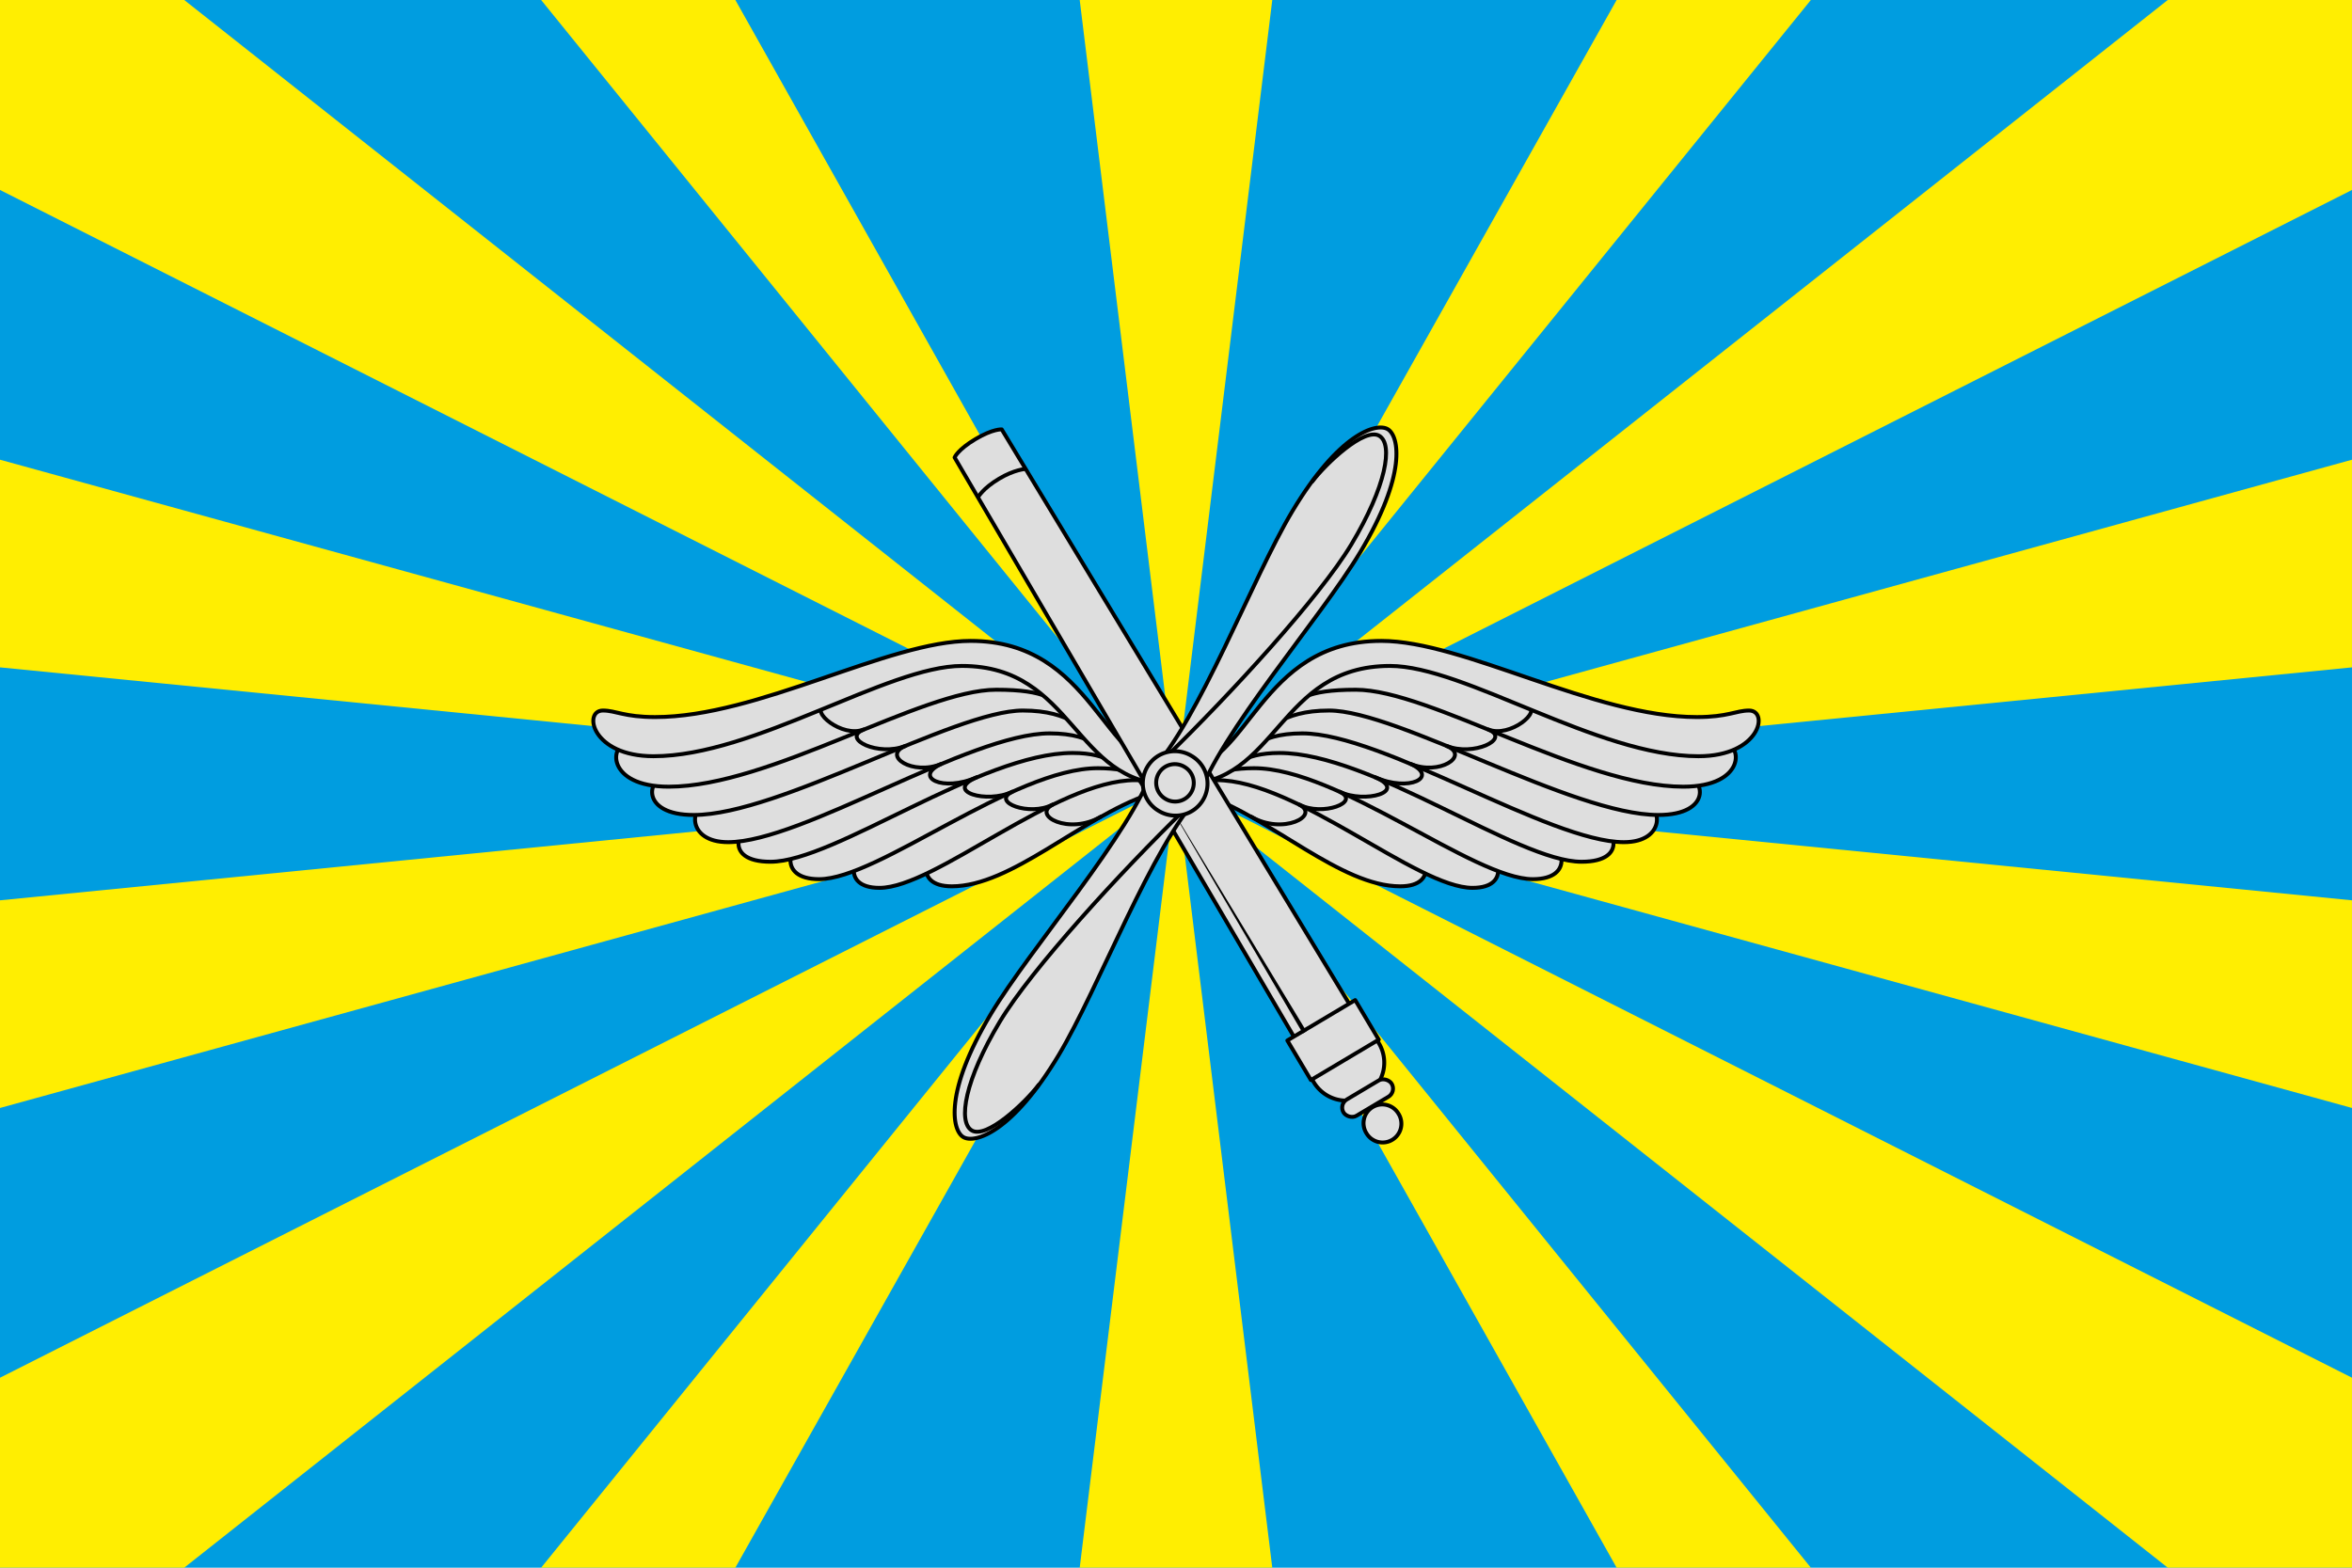
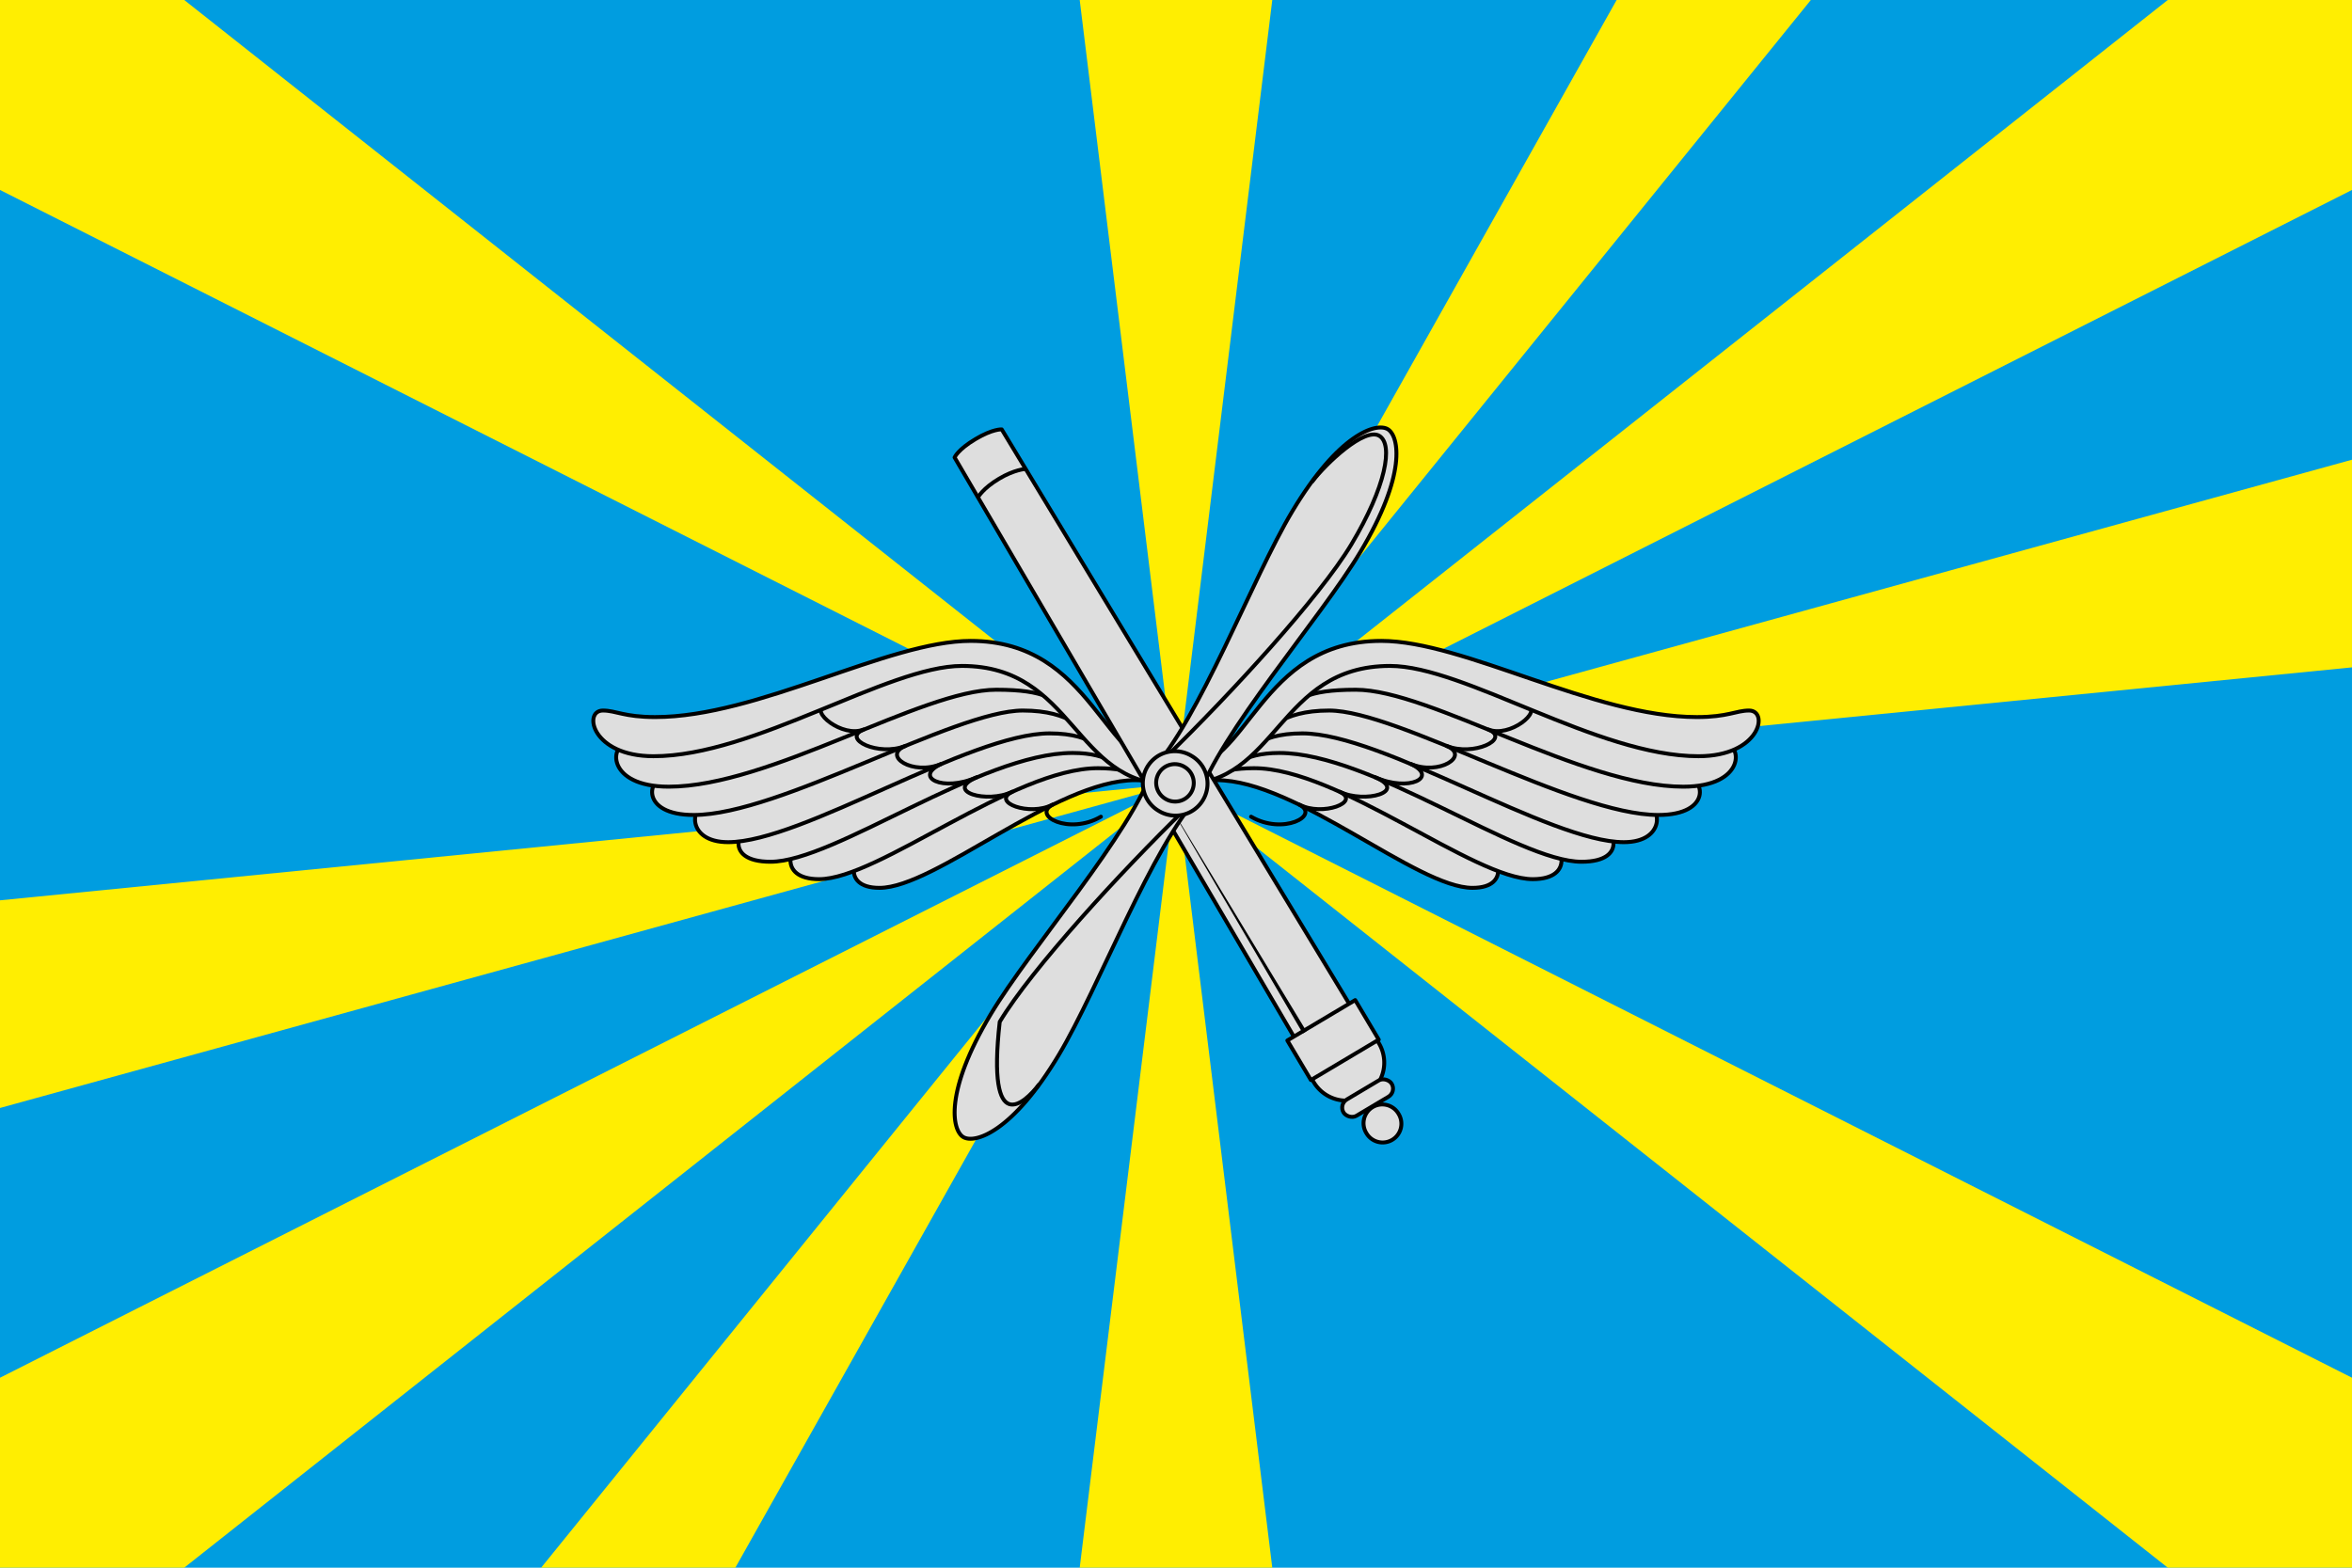
<svg xmlns="http://www.w3.org/2000/svg" xmlns:ns1="http://sodipodi.sourceforge.net/DTD/sodipodi-0.dtd" xmlns:ns2="http://www.inkscape.org/namespaces/inkscape" xmlns:xlink="http://www.w3.org/1999/xlink" id="svg2" ns1:version="0.32" ns2:version="0.46" width="1200.005" height="800.004" version="1.0" ns1:docname="Flag_of_the_Air_Force_of_the_Russian_Federation.svg" ns2:output_extension="org.inkscape.output.svg.inkscape">
  <defs id="defs5" />
  <ns1:namedview ns2:window-height="885" ns2:window-width="1280" ns2:pageshadow="2" ns2:pageopacity="0.0" guidetolerance="10.0" gridtolerance="10.0" objecttolerance="10.0" borderopacity="1.0" bordercolor="#666666" pagecolor="#ffffff" id="base" showgrid="false" ns2:zoom="0.71249674" ns2:cx="600.00275" ns2:cy="400.00183" ns2:window-x="152" ns2:window-y="0" ns2:current-layer="svg2" ns2:showpageshadow="false" />
  <rect style="fill:#009de0;fill-opacity:1;fill-rule:nonzero;stroke:none;stroke-width:0.5;stroke-linecap:round;stroke-linejoin:round;stroke-miterlimit:4;stroke-dasharray:none;stroke-dashoffset:0;stroke-opacity:1" id="rect3244" width="1200" height="800" x="-3.1640625e-06" y="3.7890626e-05" />
  <path style="fill:#ffee01;fill-opacity:1;stroke:none;stroke-width:2;stroke-linecap:round;stroke-linejoin:round;stroke-miterlimit:4;stroke-dasharray:none;stroke-dashoffset:0;stroke-opacity:1" d="M 1106 0 L 600 400 L 1200 96.938 L 1200 0 L 1106 0 z M 600 400 L 0 703.062 L 0 800 L 94 800 L 600 400 z " id="path6459" />
  <path style="fill:#ffee01;fill-opacity:1;stroke:none;stroke-width:2;stroke-linecap:round;stroke-linejoin:round;stroke-miterlimit:4;stroke-dasharray:none;stroke-dashoffset:0;stroke-opacity:1" d="M 1200 234.594 L 600 400 L 1200 340.562 L 1200 234.594 z M 600 400 L 0 459.438 L 0 565.406 L 600 400 z " id="path6477" />
  <path id="path6506" d="M 94,0 L 600,400 L 0,96.938 L 0,0 L 94,0 z M 600,400 L 1200,703.062 L 1200,800 L 1106,800 L 600,400 z" style="fill:#ffee01;fill-opacity:1;stroke:none;stroke-width:2;stroke-linecap:round;stroke-linejoin:round;stroke-miterlimit:4;stroke-dasharray:none;stroke-dashoffset:0;stroke-opacity:1" />
-   <path id="path6508" d="M 0,234.594 L 600,400 L 0,340.562 L 0,234.594 z M 600,400 L 1200,459.438 L 1200,565.406 L 600,400 z" style="fill:#ffee01;fill-opacity:1;stroke:none;stroke-width:2;stroke-linecap:round;stroke-linejoin:round;stroke-miterlimit:4;stroke-dasharray:none;stroke-dashoffset:0;stroke-opacity:1" />
  <path style="fill:#ffee01;fill-opacity:1;stroke:none;stroke-width:2;stroke-linecap:round;stroke-linejoin:round;stroke-miterlimit:4;stroke-dasharray:none;stroke-dashoffset:0;stroke-opacity:1" d="M 824.812 0 L 600 400 L 923.906 0 L 824.812 0 z M 600 400 L 276.094 800 L 375.188 800 L 600 400 z " id="path6441" />
  <path style="fill:#ffee01;fill-opacity:1;stroke:none;stroke-width:2;stroke-linecap:round;stroke-linejoin:round;stroke-miterlimit:4;stroke-dasharray:none;stroke-dashoffset:0;stroke-opacity:1" d="M 550.875 0 L 600 400 L 649.125 0 L 550.875 0 z M 600 400 L 550.875 800 L 649.125 800 L 600 400 z " id="path6419" />
-   <path id="path6493" d="M 375.188,0 L 600,400 L 276.094,0 L 375.188,0 z M 600,400 L 923.906,800 L 824.812,800 L 600,400 z" style="fill:#ffee01;fill-opacity:1;stroke:none;stroke-width:2;stroke-linecap:round;stroke-linejoin:round;stroke-miterlimit:4;stroke-dasharray:none;stroke-dashoffset:0;stroke-opacity:1" />
  <g id="g5790" transform="translate(2144.808,751.712)">
-     <path style="opacity:1;fill:#dedede;fill-opacity:1;stroke:#000000;stroke-width:2;stroke-linecap:round;stroke-linejoin:round;stroke-miterlimit:4;stroke-dasharray:none;stroke-dashoffset:0;stroke-opacity:1" d="M -1530.904,-346.336 C -1495.875,-334.203 -1460.69,-299.417 -1430.421,-299.417 C -1409.723,-299.417 -1417.798,-318.848 -1425.841,-318.848 C -1444.054,-318.848 -1482.46,-349.18 -1521.441,-360.624 C -1521.441,-360.624 -1530.904,-346.336 -1530.904,-346.336 z" id="path5039" ns1:nodetypes="csscc" />
    <path ns1:nodetypes="csssscc" id="path5037" d="M -1538.521,-348.995 C -1534.48,-351.656 -1532.347,-353.592 -1524.06,-353.592 C -1483.31,-353.592 -1421.916,-298.632 -1393.522,-298.632 C -1372.824,-298.632 -1380.899,-318.063 -1388.942,-318.063 C -1411.39,-318.063 -1464.513,-364.14 -1511.58,-364.14 C -1522.783,-364.14 -1531.383,-361.875 -1538.977,-355.205 C -1538.977,-355.205 -1538.521,-348.995 -1538.521,-348.995 z" style="opacity:1;fill:#dedede;fill-opacity:1;stroke:#000000;stroke-width:2;stroke-linecap:round;stroke-linejoin:round;stroke-miterlimit:4;stroke-dasharray:none;stroke-dashoffset:0;stroke-opacity:1" />
    <path style="opacity:1;fill:#dedede;fill-opacity:1;stroke:#000000;stroke-width:2;stroke-linecap:round;stroke-linejoin:round;stroke-miterlimit:4;stroke-dasharray:none;stroke-dashoffset:0;stroke-opacity:1" d="M -1526.279,-355.656 C -1521.985,-358.318 -1513.817,-359.699 -1505.011,-359.699 C -1461.704,-359.699 -1392.919,-303.074 -1362.743,-303.074 C -1340.746,-303.074 -1347.831,-322.504 -1356.38,-322.504 C -1380.236,-322.504 -1447.037,-373.577 -1497.058,-373.577 C -1508.964,-373.577 -1518.693,-368.537 -1526.764,-361.867 C -1526.764,-361.867 -1526.279,-355.656 -1526.279,-355.656 z" id="path5035" ns1:nodetypes="csssscc" />
    <path ns1:nodetypes="csssscc" id="path5033" d="M -1512.729,-362.873 C -1508.075,-365.535 -1501.631,-367.471 -1492.088,-367.471 C -1445.156,-367.471 -1370.613,-311.956 -1337.912,-311.956 C -1312.87,-311.956 -1321.752,-331.386 -1331.016,-331.386 C -1371.301,-331.386 -1429.261,-382.46 -1483.469,-382.46 C -1496.371,-382.46 -1506.915,-377.419 -1515.661,-370.749 C -1515.661,-370.749 -1512.729,-362.873 -1512.729,-362.873 z" style="opacity:1;fill:#dedede;fill-opacity:1;stroke:#000000;stroke-width:2;stroke-linecap:round;stroke-linejoin:round;stroke-miterlimit:4;stroke-dasharray:none;stroke-dashoffset:0;stroke-opacity:1" />
    <path style="opacity:1;fill:#dedede;fill-opacity:1;stroke:#000000;stroke-width:2;stroke-linecap:round;stroke-linejoin:round;stroke-miterlimit:4;stroke-dasharray:none;stroke-dashoffset:0;stroke-opacity:1" d="M -1515.357,-361.167 C -1509.861,-366.869 -1504.151,-377.463 -1480.381,-377.463 C -1439.286,-377.463 -1354.08,-321.949 -1316.316,-321.949 C -1294.653,-321.949 -1296.677,-341.379 -1306.539,-341.379 C -1358.275,-341.379 -1413.496,-392.452 -1471.205,-392.452 C -1491.621,-392.452 -1506.49,-381.318 -1517.773,-370.246 C -1517.773,-370.246 -1515.357,-361.167 -1515.357,-361.167 z" id="path5031" ns1:nodetypes="csssscc" />
    <path ns1:nodetypes="csssscc" id="path5029" d="M -1504.718,-372.825 C -1499.016,-378.527 -1491.362,-389.121 -1466.699,-389.121 C -1431.562,-389.121 -1342.543,-335.827 -1298.767,-335.827 C -1271.105,-335.827 -1274.932,-355.257 -1285.166,-355.257 C -1348.628,-355.257 -1399.602,-401.335 -1459.482,-401.335 C -1480.665,-401.335 -1495.517,-392.976 -1507.225,-381.905 C -1507.225,-381.905 -1504.718,-372.825 -1504.718,-372.825 z" style="opacity:1;fill:#dedede;fill-opacity:1;stroke:#000000;stroke-width:2;stroke-linecap:round;stroke-linejoin:round;stroke-miterlimit:4;stroke-dasharray:none;stroke-dashoffset:0;stroke-opacity:1" />
    <path style="opacity:1;fill:#dedede;fill-opacity:1;stroke:#000000;stroke-width:2;stroke-linecap:round;stroke-linejoin:round;stroke-miterlimit:4;stroke-dasharray:none;stroke-dashoffset:0;stroke-opacity:1" d="M -1490.839,-388.369 C -1482.785,-394.465 -1478.891,-399.736 -1453.05,-399.736 C -1415.141,-399.736 -1337.543,-350.261 -1285.998,-350.261 C -1253.901,-350.261 -1255.502,-372.467 -1265.735,-372.467 C -1272.403,-372.467 -1277.111,-372.467 -1292.938,-372.467 C -1333.271,-372.467 -1403.606,-416.879 -1445.603,-416.879 C -1466.787,-416.879 -1481.639,-408.52 -1493.346,-397.449 C -1493.346,-397.449 -1490.839,-388.369 -1490.839,-388.369 z" id="path5027" ns1:nodetypes="cssssscc" />
    <path ns1:nodetypes="cccccccc" id="path5788" d="M -1365.662,-391.62 C -1357.555,-388.936 -1374.572,-375.075 -1385.417,-379.44 C -1373.88,-374.578 -1393.226,-365.542 -1406.743,-371.079 C -1394.624,-366.017 -1410.587,-355.728 -1425.127,-361.902 C -1410.502,-355.123 -1425.918,-347.356 -1443.186,-355.078 C -1426.188,-347.744 -1448.581,-341.485 -1461.245,-347.665 C -1450.297,-342.304 -1470.239,-334.985 -1481.884,-341.101 C -1471.131,-335.516 -1490.258,-325.424 -1506.502,-334.951" style="opacity:1;fill:none;fill-opacity:1;stroke:#000000;stroke-width:2;stroke-linecap:round;stroke-linejoin:round;stroke-miterlimit:4;stroke-dasharray:none;stroke-dashoffset:0;stroke-opacity:1" />
    <path ns1:nodetypes="cssssscc" id="path4255" d="M -1542.199,-351.371 C -1492.641,-351.371 -1492.989,-411.882 -1435.61,-411.882 C -1397.702,-411.882 -1329.771,-365.805 -1278.226,-365.805 C -1246.684,-365.805 -1242.179,-389.121 -1252.412,-389.121 C -1259.079,-389.121 -1263.232,-385.79 -1279.059,-385.79 C -1331.602,-385.79 -1398.055,-424.651 -1440.052,-424.651 C -1502.774,-424.651 -1507.766,-359.143 -1542.199,-359.143 L -1542.199,-351.371 z" style="opacity:1;fill:#dedede;fill-opacity:1;stroke:#000000;stroke-width:2;stroke-linecap:round;stroke-linejoin:round;stroke-miterlimit:4;stroke-dasharray:none;stroke-dashoffset:0;stroke-opacity:1" />
  </g>
  <use x="0" y="0" xlink:href="#g5790" id="use5801" transform="matrix(-1,0,0,1,1200,0)" width="1200.005" height="800.004" />
  <g id="g6356" transform="matrix(1.038,0.783,-0.783,1.038,3151.183,2829.764)">
    <path ns1:nodetypes="cczccc" id="path3062" d="M -2578.735,-279.541 L -2830.202,-380.145 C -2830.202,-380.145 -2833.129,-378.265 -2836.121,-370.936 C -2839.201,-363.39 -2838.337,-360.215 -2838.337,-360.215 L -2588.319,-256.061 L -2578.735,-279.541 z" style="fill:#dedede;fill-opacity:1;fill-rule:nonzero;stroke:#000000;stroke-width:1.538;stroke-linecap:butt;stroke-linejoin:round;stroke-miterlimit:4;stroke-dasharray:none;stroke-dashoffset:0;stroke-opacity:1" />
    <path id="path3069" d="M -2813.428,-373.346 C -2813.428,-373.346 -2816.723,-370.567 -2819.36,-364.106 C -2822.174,-357.213 -2821.589,-353.355 -2821.589,-353.355" style="fill:none;fill-opacity:1;fill-rule:nonzero;stroke:#000000;stroke-width:1.538;stroke-linecap:butt;stroke-linejoin:round;stroke-miterlimit:4;stroke-dasharray:none;stroke-dashoffset:0;stroke-opacity:1" ns1:nodetypes="czc" />
    <path transform="matrix(-0.74,1.814,-1.814,-0.74,-1827.504,-930.265)" d="M 466.544,223.517 A 7.6,7.6 0 1 1 451.344,223.517 A 7.6,7.6 0 1 1 466.544,223.517 z" ns1:ry="7.5999537" ns1:rx="7.5999537" ns1:cy="223.51682" ns1:cx="458.94415" id="path3073" style="fill:#dedede;fill-opacity:1;fill-rule:nonzero;stroke:#000000;stroke-width:0.785;stroke-linecap:butt;stroke-linejoin:round;stroke-miterlimit:4;stroke-dasharray:none;stroke-dashoffset:0;stroke-opacity:1" ns1:type="arc" />
    <rect transform="matrix(-0.378,0.926,-0.926,-0.378,0,0)" ry="3.716" y="2460.843" x="717.433" height="7.432" width="21.994" id="rect3075" style="fill:#dedede;fill-opacity:1;fill-rule:nonzero;stroke:#000000;stroke-width:1.538;stroke-linecap:butt;stroke-linejoin:round;stroke-miterlimit:4;stroke-dasharray:none;stroke-dashoffset:0;stroke-opacity:1" />
    <path transform="matrix(-0.69,1.69,-1.69,-0.69,-1880.555,-884.377)" d="M 462.408,207.128 A 4.033,4.033 0 1 1 454.343,207.128 A 4.033,4.033 0 1 1 462.408,207.128 z" ns1:ry="4.0326285" ns1:rx="4.0326285" ns1:cy="207.12779" ns1:cx="458.37546" id="path3077" style="fill:#dedede;fill-opacity:1;fill-rule:nonzero;stroke:#000000;stroke-width:0.843;stroke-linecap:butt;stroke-linejoin:round;stroke-miterlimit:4;stroke-dasharray:none;stroke-dashoffset:0;stroke-opacity:1" ns1:type="arc" />
    <rect transform="matrix(-0.378,0.926,-0.926,-0.378,0,0)" y="2482.031" x="712.937" height="18.064" width="30.984" id="rect3071" style="fill:#dedede;fill-opacity:1;fill-rule:nonzero;stroke:#000000;stroke-width:1.538;stroke-linecap:butt;stroke-linejoin:round;stroke-miterlimit:4;stroke-dasharray:none;stroke-dashoffset:0;stroke-opacity:1" />
    <path ns1:nodetypes="cccc" id="path3079" d="M -2592.491,-263.565 L -2696.272,-305.044 L -2593.109,-262.05 L -2592.491,-263.565 z" style="fill:#000000;fill-opacity:1;fill-rule:nonzero;stroke:none;stroke-width:2;stroke-linecap:butt;stroke-linejoin:round;stroke-miterlimit:4;stroke-dasharray:none;stroke-dashoffset:0;stroke-opacity:1" />
  </g>
  <g id="g6328" transform="matrix(1.007,-0.791,0.791,1.007,2437.808,-473.057)">
    <path ns1:nodetypes="csssc" d="M -1552.744,-361.159 C -1575.876,-345.843 -1635.577,-334.852 -1664.579,-323.773 C -1698.205,-310.928 -1705.298,-296.998 -1703.402,-292.033 C -1701.505,-287.069 -1686.931,-281.416 -1653.305,-294.262 C -1624.304,-305.341 -1572.481,-336.955 -1545.029,-340.963" style="fill:#dedede;fill-opacity:1;fill-rule:nonzero;stroke:#000000;stroke-width:1.562;stroke-linecap:butt;stroke-linejoin:round;stroke-miterlimit:4;stroke-dasharray:none;stroke-dashoffset:0;stroke-opacity:1" id="path2987" />
    <path id="path3002" style="fill:#dedede;fill-opacity:1;fill-rule:nonzero;stroke:#000000;stroke-width:1.562;stroke-linecap:butt;stroke-linejoin:round;stroke-miterlimit:4;stroke-dasharray:none;stroke-dashoffset:0;stroke-opacity:1" d="M -1546.802,-340.285 C -1523.67,-355.601 -1463.969,-366.592 -1434.967,-377.671 C -1401.341,-390.517 -1394.248,-404.447 -1396.144,-409.411 C -1398.041,-414.376 -1412.615,-420.028 -1446.241,-407.182 C -1475.242,-396.103 -1527.065,-364.49 -1554.518,-360.481" ns1:nodetypes="csssc" />
-     <path ns1:nodetypes="cssc" id="path2994" d="M -1553.612,-340.136 C -1588.345,-336.457 -1640.782,-327.911 -1663.621,-319.186 C -1688.7,-309.605 -1701.471,-298.202 -1699.112,-292.028 C -1696.669,-285.632 -1675.568,-287.569 -1666.884,-289.85" style="fill:none;fill-opacity:1;fill-rule:nonzero;stroke:#000000;stroke-width:1.562;stroke-linecap:round;stroke-linejoin:round;stroke-miterlimit:4;stroke-dasharray:none;stroke-dashoffset:0;stroke-opacity:1" />
+     <path ns1:nodetypes="cssc" id="path2994" d="M -1553.612,-340.136 C -1588.345,-336.457 -1640.782,-327.911 -1663.621,-319.186 C -1696.669,-285.632 -1675.568,-287.569 -1666.884,-289.85" style="fill:none;fill-opacity:1;fill-rule:nonzero;stroke:#000000;stroke-width:1.562;stroke-linecap:round;stroke-linejoin:round;stroke-miterlimit:4;stroke-dasharray:none;stroke-dashoffset:0;stroke-opacity:1" />
    <path style="fill:none;fill-opacity:1;fill-rule:nonzero;stroke:#000000;stroke-width:1.562;stroke-linecap:round;stroke-linejoin:round;stroke-miterlimit:4;stroke-dasharray:none;stroke-dashoffset:0;stroke-opacity:1" d="M -1545.934,-361.308 C -1511.201,-364.987 -1458.764,-373.534 -1435.925,-382.259 C -1410.846,-391.839 -1398.075,-403.242 -1400.434,-409.417 C -1402.877,-415.812 -1423.978,-413.876 -1432.662,-411.594" id="path3088" ns1:nodetypes="cssc" />
    <path transform="matrix(1.558,-0.595,0.595,1.558,-2334.613,-799.618)" d="M 351.149,419.306 A 7.652,7.652 0 1 1 335.846,419.306 A 7.652,7.652 0 1 1 351.149,419.306 z" ns1:ry="7.6516542" ns1:rx="7.6516542" ns1:cy="419.30609" ns1:cx="343.49722" id="path3006" style="fill:#dedede;fill-opacity:1;fill-rule:nonzero;stroke:#000000;stroke-width:0.936;stroke-linecap:butt;stroke-linejoin:round;stroke-miterlimit:4;stroke-dasharray:none;stroke-dashoffset:0;stroke-opacity:1" ns1:type="arc" />
    <path transform="matrix(0.905,-0.346,0.346,0.905,-2005.828,-611.567)" ns1:type="arc" style="fill:#dedede;fill-opacity:1;fill-rule:nonzero;stroke:#000000;stroke-width:1.611;stroke-linecap:butt;stroke-linejoin:round;stroke-miterlimit:4;stroke-dasharray:none;stroke-dashoffset:0;stroke-opacity:1" id="path3016" ns1:cx="343.49722" ns1:cy="419.30609" ns1:rx="7.6516542" ns1:ry="7.6516542" d="M 351.149,419.306 A 7.652,7.652 0 1 1 335.846,419.306 A 7.652,7.652 0 1 1 351.149,419.306 z" />
  </g>
</svg>